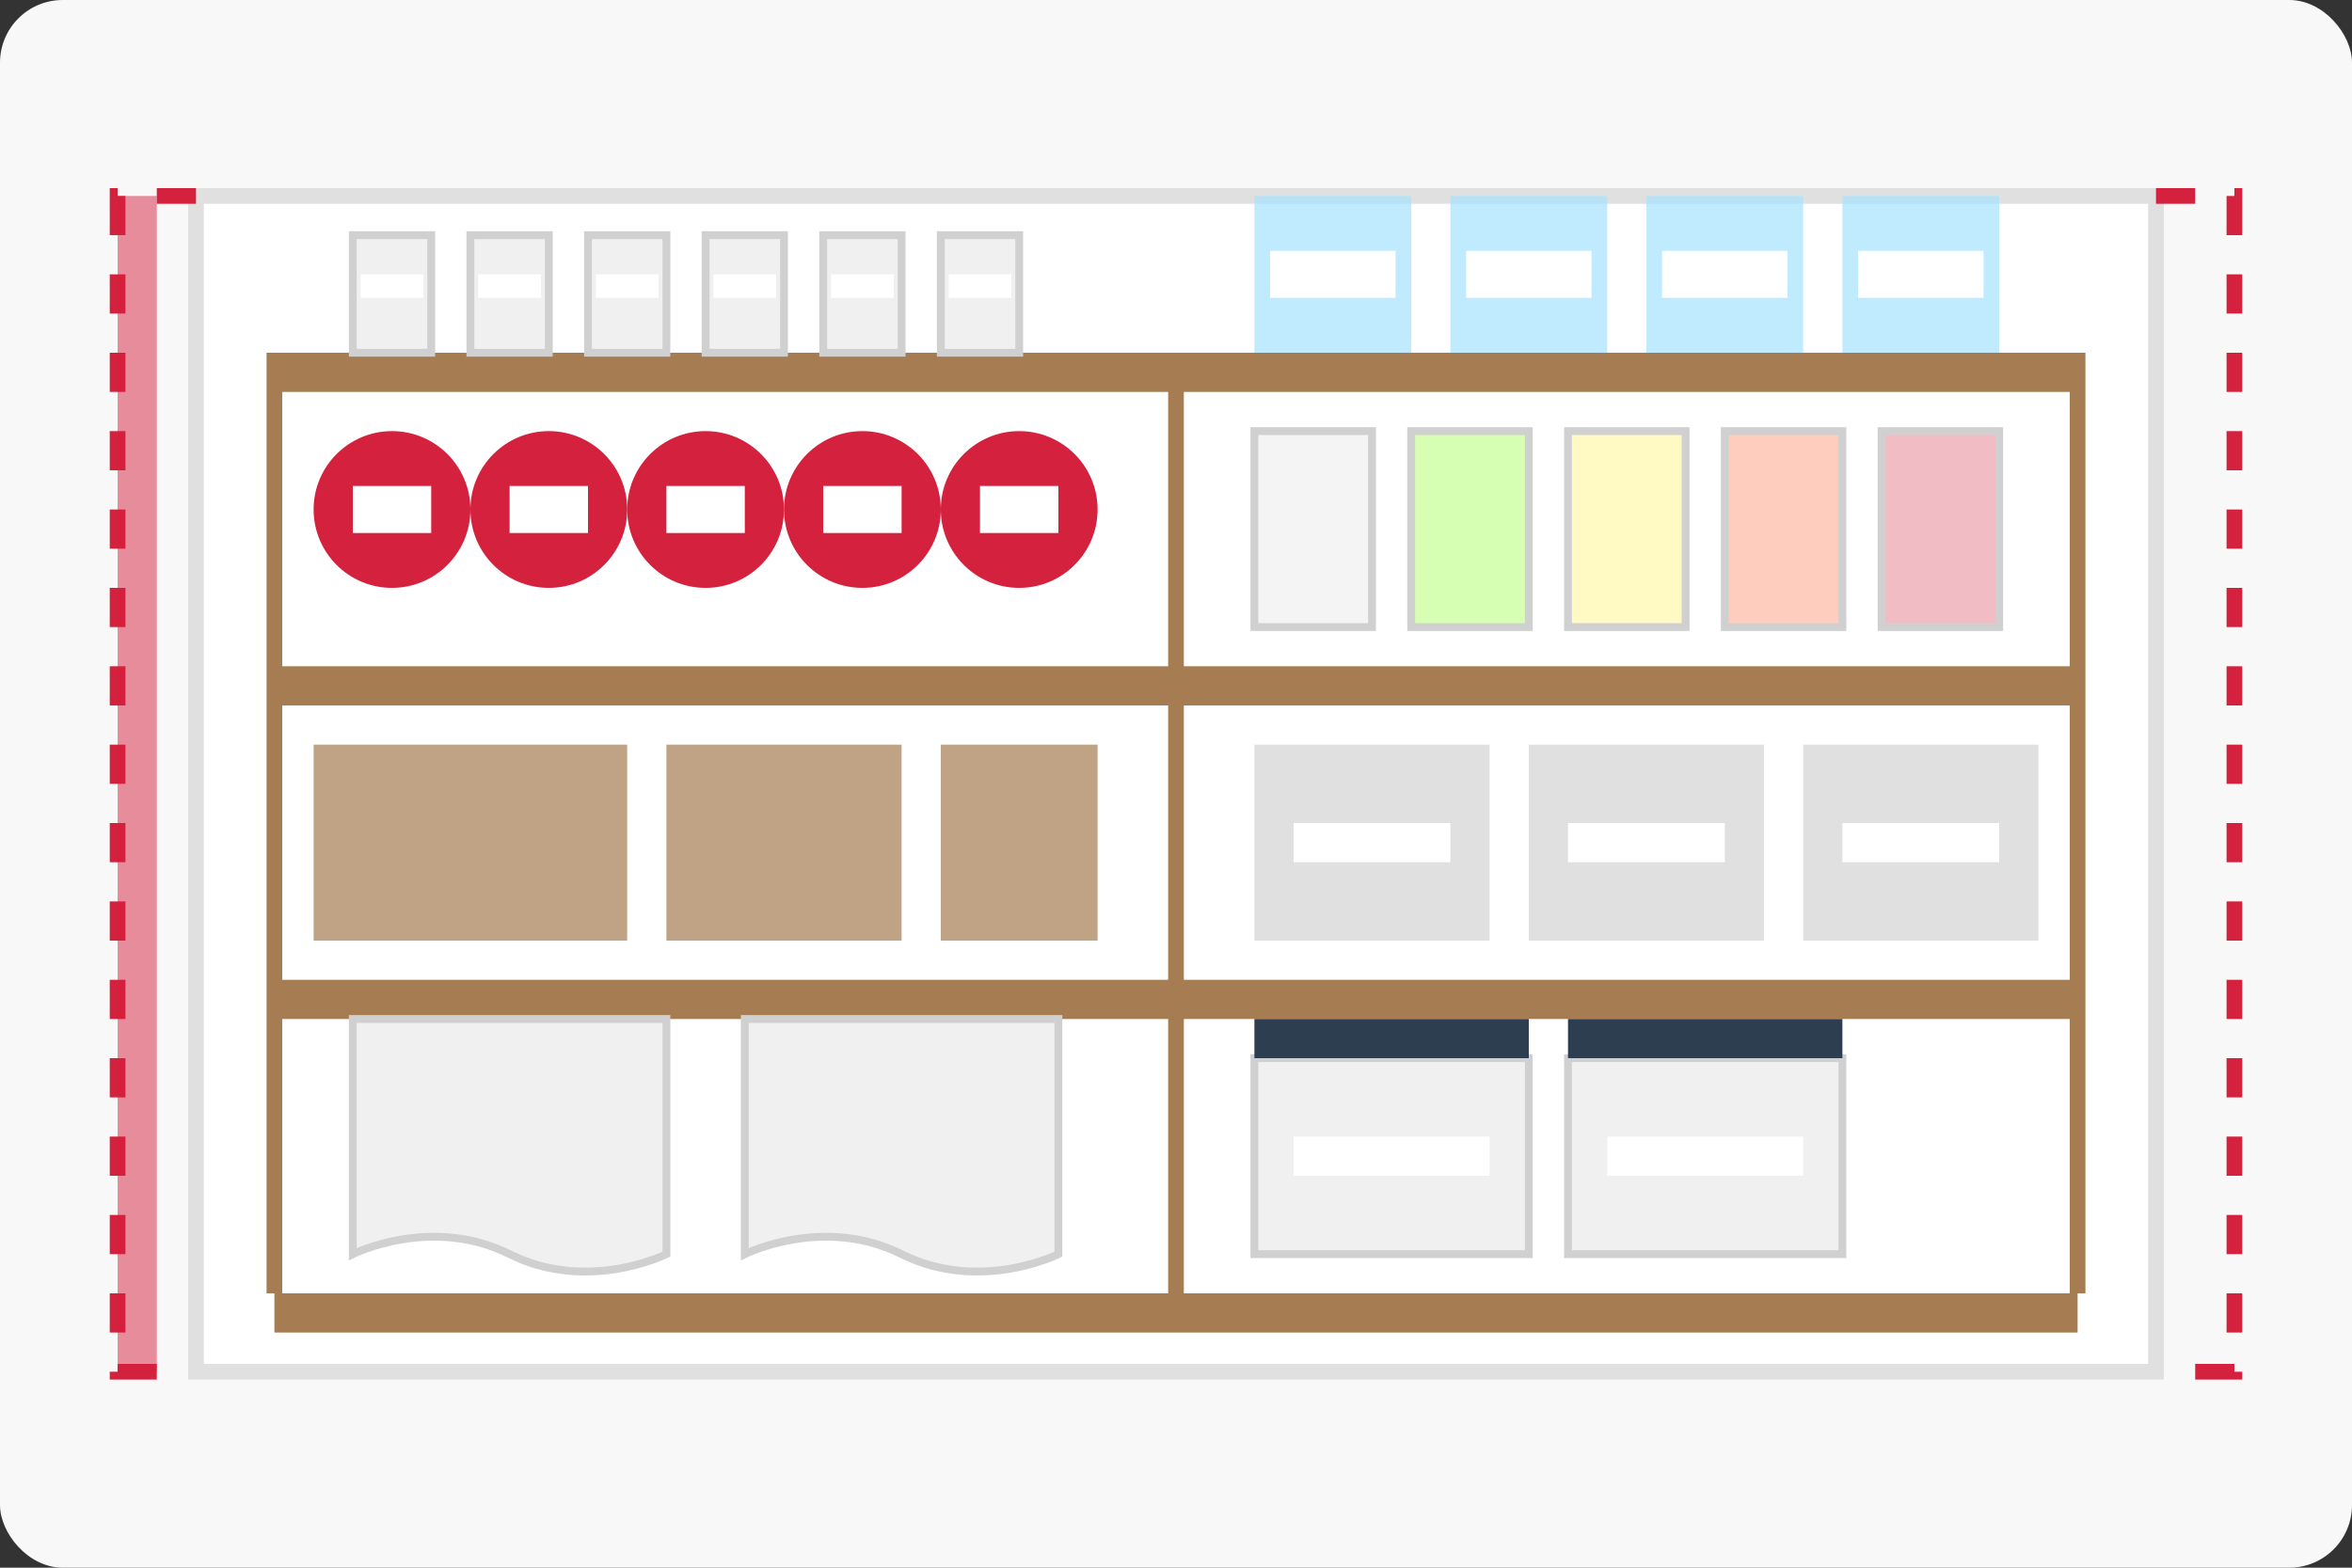
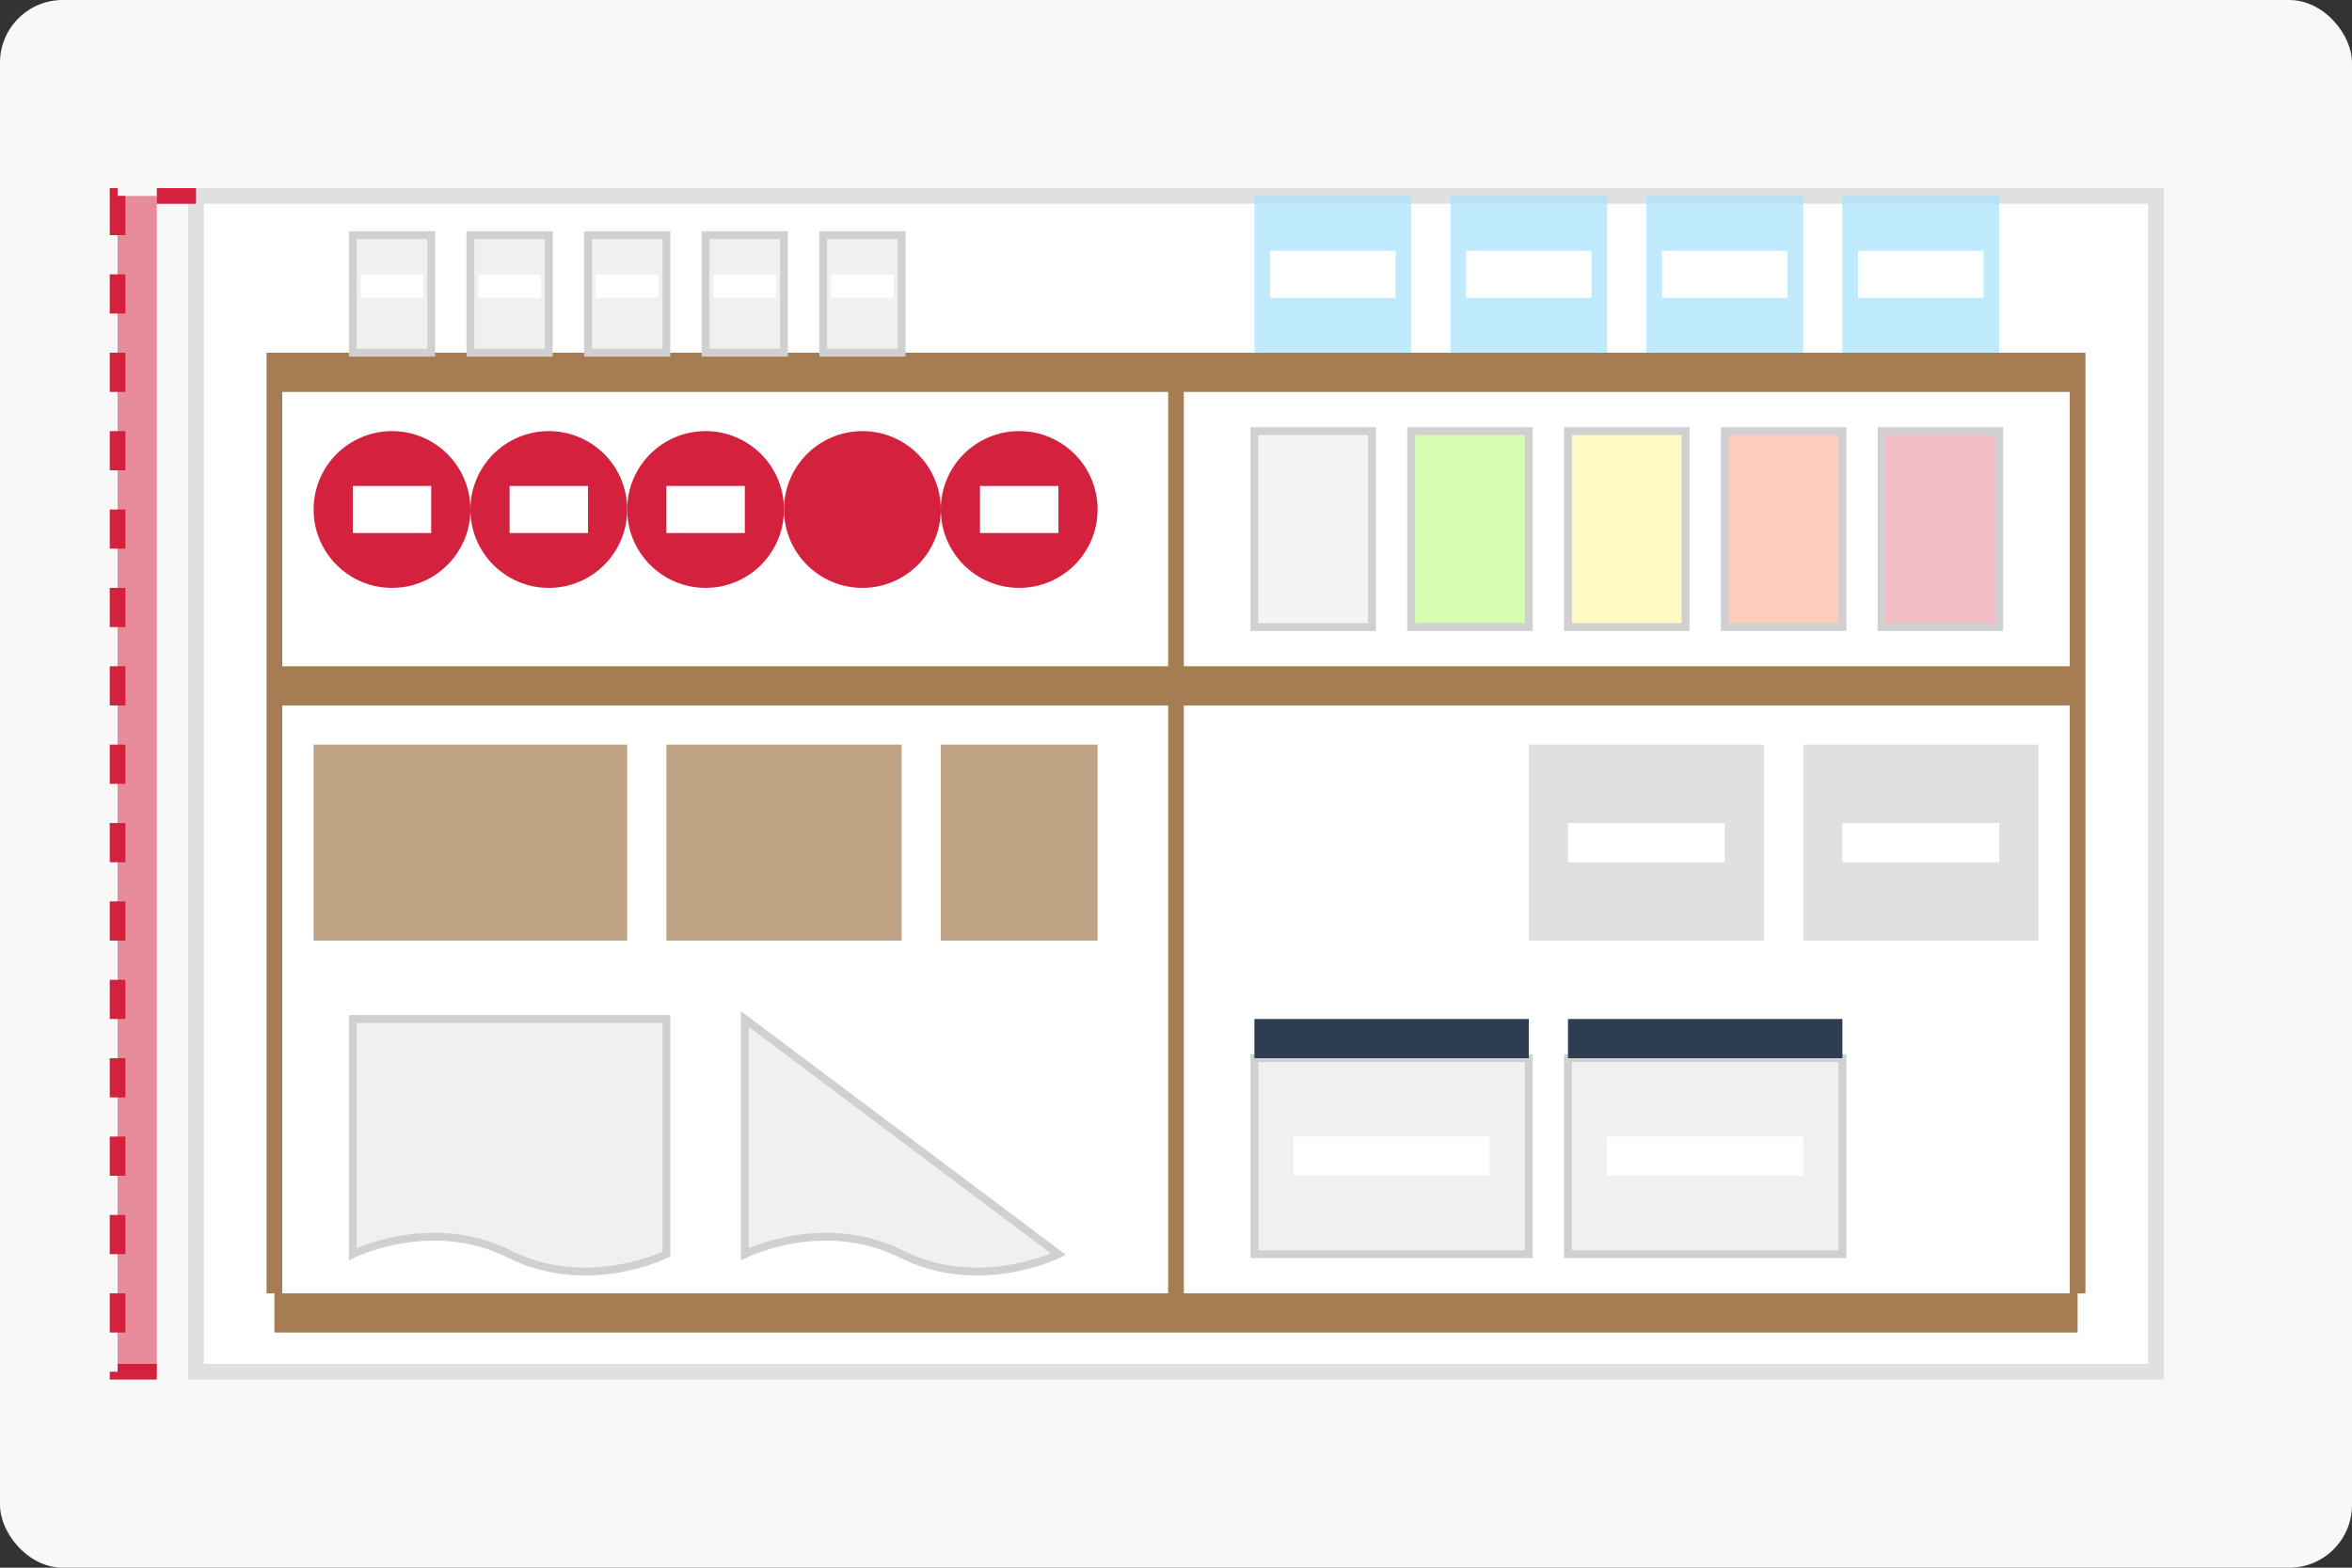
<svg xmlns="http://www.w3.org/2000/svg" width="300" height="200" viewBox="0 0 300 200" fill="none">
  <rect x="0" y="0" width="300" height="200" fill="#333333" stroke="none" />
  <rect width="300" height="200" fill="#f8f8f8" rx="8" />
  <rect x="25" y="25" width="250" height="150" fill="#ffffff" stroke="#e0e0e0" stroke-width="2" />
  <rect x="35" y="45" width="230" height="5" fill="#a67c52" />
  <rect x="35" y="85" width="230" height="5" fill="#a67c52" />
-   <rect x="35" y="125" width="230" height="5" fill="#a67c52" />
  <rect x="35" y="165" width="230" height="5" fill="#a67c52" />
  <path d="M35,45 L35,165" stroke="#a67c52" stroke-width="2" />
  <path d="M265,45 L265,165" stroke="#a67c52" stroke-width="2" />
  <path d="M150,45 L150,165" stroke="#a67c52" stroke-width="2" />
  <rect x="45" y="30" width="10" height="15" fill="#f0f0f0" stroke="#d0d0d0" />
  <rect x="60" y="30" width="10" height="15" fill="#f0f0f0" stroke="#d0d0d0" />
  <rect x="75" y="30" width="10" height="15" fill="#f0f0f0" stroke="#d0d0d0" />
  <rect x="90" y="30" width="10" height="15" fill="#f0f0f0" stroke="#d0d0d0" />
  <rect x="105" y="30" width="10" height="15" fill="#f0f0f0" stroke="#d0d0d0" />
-   <rect x="120" y="30" width="10" height="15" fill="#f0f0f0" stroke="#d0d0d0" />
  <rect x="46" y="35" width="8" height="3" fill="white" />
  <rect x="61" y="35" width="8" height="3" fill="white" />
  <rect x="76" y="35" width="8" height="3" fill="white" />
  <rect x="91" y="35" width="8" height="3" fill="white" />
  <rect x="106" y="35" width="8" height="3" fill="white" />
  <rect x="121" y="35" width="8" height="3" fill="white" />
  <rect x="160" y="25" width="20" height="20" fill="#a6e3ff" fill-opacity="0.7" />
  <rect x="185" y="25" width="20" height="20" fill="#a6e3ff" fill-opacity="0.7" />
  <rect x="210" y="25" width="20" height="20" fill="#a6e3ff" fill-opacity="0.7" />
  <rect x="235" y="25" width="20" height="20" fill="#a6e3ff" fill-opacity="0.7" />
  <rect x="162" y="32" width="16" height="6" fill="white" />
  <rect x="187" y="32" width="16" height="6" fill="white" />
  <rect x="212" y="32" width="16" height="6" fill="white" />
  <rect x="237" y="32" width="16" height="6" fill="white" />
  <circle cx="50" cy="65" r="10" fill="#d4213d" />
  <circle cx="70" cy="65" r="10" fill="#d4213d" />
  <circle cx="90" cy="65" r="10" fill="#d4213d" />
  <circle cx="110" cy="65" r="10" fill="#d4213d" />
  <circle cx="130" cy="65" r="10" fill="#d4213d" />
  <rect x="45" y="62" width="10" height="6" fill="white" />
  <rect x="65" y="62" width="10" height="6" fill="white" />
  <rect x="85" y="62" width="10" height="6" fill="white" />
-   <rect x="105" y="62" width="10" height="6" fill="white" />
  <rect x="125" y="62" width="10" height="6" fill="white" />
  <rect x="160" y="55" width="15" height="25" fill="#f0f0f0" fill-opacity="0.7" stroke="#d0d0d0" />
  <rect x="180" y="55" width="15" height="25" fill="#76ff03" fill-opacity="0.3" stroke="#d0d0d0" />
  <rect x="200" y="55" width="15" height="25" fill="#ffeb3b" fill-opacity="0.3" stroke="#d0d0d0" />
  <rect x="220" y="55" width="15" height="25" fill="#ff5722" fill-opacity="0.3" stroke="#d0d0d0" />
  <rect x="240" y="55" width="15" height="25" fill="#d4213d" fill-opacity="0.3" stroke="#d0d0d0" />
  <rect x="40" y="95" width="40" height="25" fill="#a67c52" fill-opacity="0.7" />
  <rect x="85" y="95" width="30" height="25" fill="#a67c52" fill-opacity="0.7" />
  <rect x="120" y="95" width="20" height="25" fill="#a67c52" fill-opacity="0.7" />
-   <rect x="160" y="95" width="30" height="25" fill="#e0e0e0" />
  <rect x="195" y="95" width="30" height="25" fill="#e0e0e0" />
  <rect x="230" y="95" width="30" height="25" fill="#e0e0e0" />
  <rect x="165" y="105" width="20" height="5" fill="white" />
  <rect x="200" y="105" width="20" height="5" fill="white" />
  <rect x="235" y="105" width="20" height="5" fill="white" />
  <path d="M45,130 L45,160 C45,160 55,155 65,160 C75,165 85,160 85,160 L85,130 Z" fill="#f0f0f0" stroke="#d0d0d0" />
-   <path d="M95,130 L95,160 C95,160 105,155 115,160 C125,165 135,160 135,160 L135,130 Z" fill="#f0f0f0" stroke="#d0d0d0" />
+   <path d="M95,130 L95,160 C95,160 105,155 115,160 C125,165 135,160 135,160 Z" fill="#f0f0f0" stroke="#d0d0d0" />
  <rect x="160" y="135" width="35" height="25" fill="#f0f0f0" stroke="#d0d0d0" />
  <rect x="200" y="135" width="35" height="25" fill="#f0f0f0" stroke="#d0d0d0" />
  <rect x="160" y="130" width="35" height="5" fill="#2c3e50" />
  <rect x="200" y="130" width="35" height="5" fill="#2c3e50" />
  <rect x="165" y="145" width="25" height="5" fill="white" />
  <rect x="205" y="145" width="25" height="5" fill="white" />
  <path d="M25,25 L15,25 L15,175 L25,175" stroke="#d4213d" stroke-width="2" stroke-dasharray="5 5" fill="none" />
-   <path d="M275,25 L285,25 L285,175 L275,175" stroke="#d4213d" stroke-width="2" stroke-dasharray="5 5" fill="none" />
  <rect x="15" y="25" width="5" height="150" fill="#d4213d" fill-opacity="0.5" />
</svg>